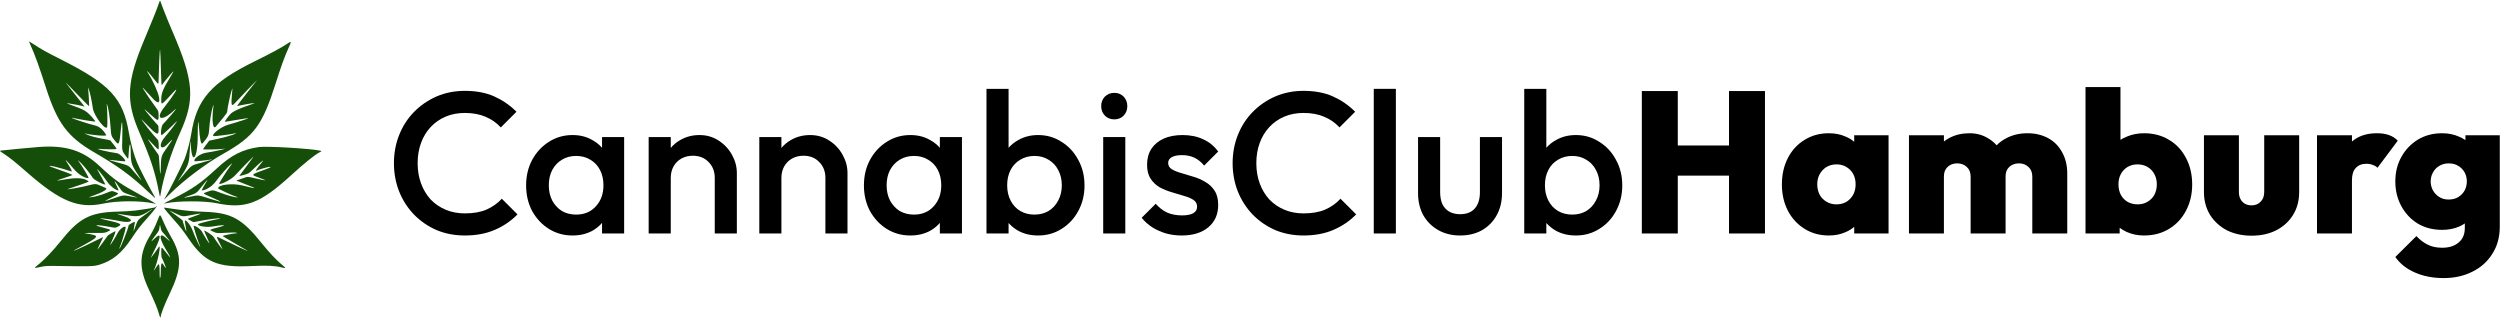
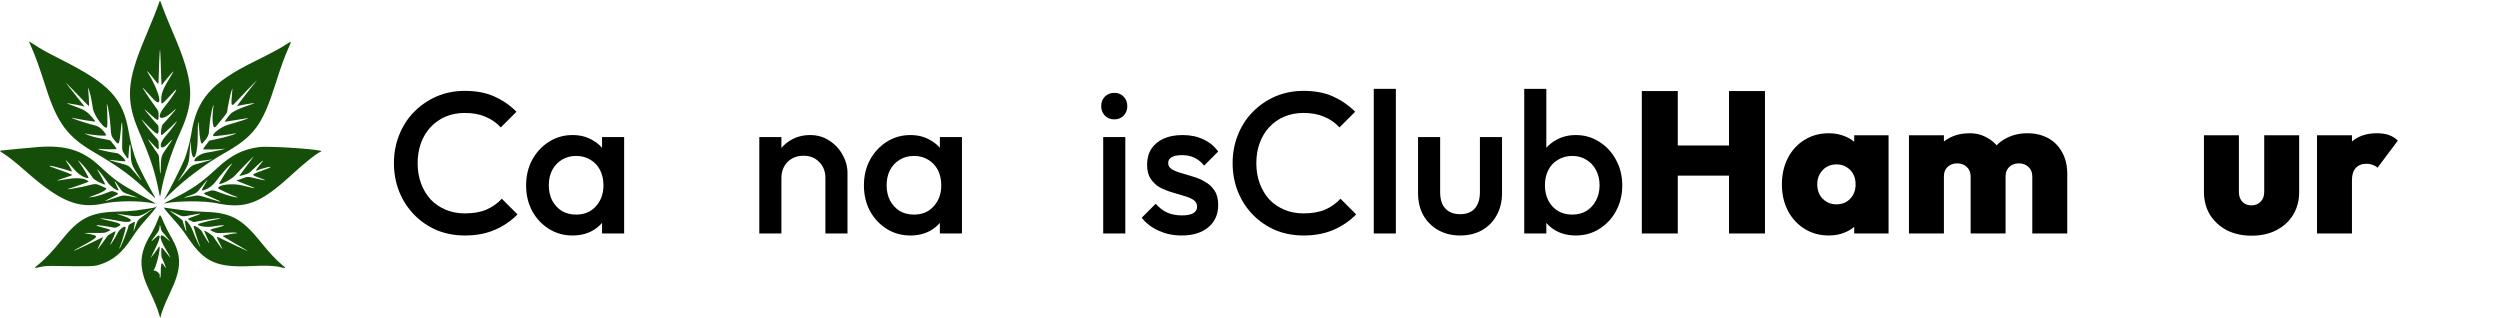
<svg xmlns="http://www.w3.org/2000/svg" width="2489" height="317" viewBox="0 0 2489 317" fill="none">
  <path d="M1634.6 90.651V232.451H1670.4V174.851H1721.4V232.451H1757.2V90.651H1721.4V144.851H1670.4V90.651H1634.6Z" fill="black" />
  <path fill-rule="evenodd" clip-rule="evenodd" d="M1796.65 227.851C1803.72 232.251 1811.78 234.451 1820.85 234.451C1826.98 234.451 1832.58 233.318 1837.65 231.051C1840.81 229.636 1843.61 227.909 1846.05 225.869V232.451H1880.25V134.651H1846.05V141.14C1843.61 139.08 1840.81 137.384 1837.65 136.051C1832.58 133.785 1826.98 132.651 1820.85 132.651C1811.78 132.651 1803.72 134.851 1796.65 139.251C1789.58 143.518 1784.05 149.518 1780.05 157.251C1776.05 164.985 1774.05 173.785 1774.05 183.651C1774.05 193.385 1776.05 202.118 1780.05 209.851C1784.05 217.451 1789.58 223.451 1796.65 227.851ZM1842.05 197.851C1838.58 201.585 1833.98 203.451 1828.25 203.451C1824.65 203.451 1821.38 202.585 1818.45 200.851C1815.52 199.118 1813.25 196.785 1811.65 193.851C1810.05 190.785 1809.25 187.318 1809.25 183.451C1809.25 179.718 1810.05 176.385 1811.65 173.451C1813.38 170.385 1815.65 167.985 1818.45 166.251C1821.38 164.518 1824.72 163.651 1828.45 163.651C1832.18 163.651 1835.45 164.518 1838.25 166.251C1841.18 167.985 1843.45 170.318 1845.05 173.251C1846.65 176.185 1847.45 179.585 1847.45 183.451C1847.45 189.318 1845.65 194.118 1842.05 197.851Z" fill="black" />
  <path d="M1900.56 134.651V232.451H1935.36V175.851C1935.36 173.051 1935.89 170.718 1936.96 168.851C1938.16 166.851 1939.76 165.318 1941.76 164.251C1943.76 163.185 1946.09 162.651 1948.76 162.651C1952.49 162.651 1955.63 163.851 1958.16 166.251C1960.69 168.518 1961.96 171.718 1961.96 175.851V232.451H1996.76V175.851C1996.76 173.051 1997.29 170.718 1998.36 168.851C1999.56 166.851 2001.16 165.318 2003.16 164.251C2005.29 163.185 2007.63 162.651 2010.16 162.651C2013.89 162.651 2017.03 163.851 2019.56 166.251C2022.09 168.518 2023.36 171.718 2023.36 175.851V232.451H2058.16V173.051C2058.16 164.651 2056.43 157.451 2052.96 151.451C2049.63 145.318 2044.96 140.651 2038.96 137.451C2032.96 134.251 2026.16 132.651 2018.56 132.651C2010.56 132.651 2003.36 134.385 1996.96 137.851C1993.52 139.679 1990.49 141.947 1987.85 144.656C1985.33 141.763 1982.36 139.361 1978.96 137.451C1973.63 134.251 1967.63 132.651 1960.96 132.651C1953.49 132.651 1946.83 134.185 1940.96 137.251C1938.95 138.301 1937.08 139.498 1935.36 140.844V134.651H1900.56Z" fill="black" />
-   <path fill-rule="evenodd" clip-rule="evenodd" d="M2117.14 230.851C2122.47 233.251 2128.27 234.451 2134.54 234.451C2144.01 234.451 2152.34 232.251 2159.54 227.851C2166.74 223.451 2172.34 217.451 2176.34 209.851C2180.47 202.118 2182.54 193.385 2182.54 183.651C2182.54 173.785 2180.47 164.985 2176.34 157.251C2172.34 149.518 2166.74 143.518 2159.54 139.251C2152.34 134.851 2144.01 132.651 2134.54 132.651C2128.41 132.651 2122.67 133.785 2117.34 136.051C2115.12 136.938 2113.06 137.986 2111.14 139.195V86.651H2076.34V232.451H2110.34V226.781C2112.41 228.323 2114.67 229.68 2117.14 230.851ZM2138.14 200.851C2135.34 202.585 2132.07 203.451 2128.34 203.451C2124.61 203.451 2121.27 202.651 2118.34 201.051C2115.41 199.318 2113.14 196.985 2111.54 194.051C2109.94 190.985 2109.14 187.451 2109.14 183.451C2109.14 179.585 2109.94 176.185 2111.54 173.251C2113.14 170.318 2115.34 167.985 2118.14 166.251C2121.07 164.518 2124.41 163.651 2128.14 163.651C2131.87 163.651 2135.21 164.518 2138.14 166.251C2141.07 167.985 2143.34 170.385 2144.94 173.451C2146.54 176.385 2147.34 179.718 2147.34 183.451C2147.34 187.318 2146.54 190.785 2144.94 193.851C2143.34 196.785 2141.07 199.118 2138.14 200.851Z" fill="black" />
  <path d="M2217.05 229.251C2224.25 232.851 2232.45 234.651 2241.65 234.651C2250.98 234.651 2259.18 232.851 2266.25 229.251C2273.45 225.518 2279.05 220.385 2283.05 213.851C2287.05 207.318 2289.05 199.785 2289.05 191.251V134.651H2254.25V191.251C2254.25 195.251 2253.05 198.451 2250.65 200.851C2248.38 203.251 2245.38 204.451 2241.65 204.451C2239.11 204.451 2236.91 203.918 2235.05 202.851C2233.18 201.785 2231.71 200.251 2230.65 198.251C2229.58 196.251 2229.05 193.918 2229.05 191.251V134.651H2194.25V191.251C2194.25 199.651 2196.25 207.185 2200.25 213.851C2204.38 220.385 2209.98 225.518 2217.05 229.251Z" fill="black" />
  <path d="M2306.81 134.651V232.451H2341.61V179.251C2341.61 173.918 2342.88 169.918 2345.41 167.251C2347.94 164.451 2351.48 163.051 2356.01 163.051C2358.41 163.051 2360.54 163.451 2362.41 164.251C2364.41 164.918 2365.94 165.851 2367.01 167.051L2387.21 140.051C2384.81 137.518 2381.88 135.651 2378.41 134.451C2375.08 133.251 2371.08 132.651 2366.41 132.651C2356.25 132.651 2347.98 135.394 2341.61 140.878V134.651H2306.81Z" fill="black" />
-   <path fill-rule="evenodd" clip-rule="evenodd" d="M2404.18 271.251C2412.58 274.985 2422.18 276.851 2432.98 276.851C2443.65 276.851 2453.18 274.718 2461.58 270.451C2469.98 266.318 2476.58 260.385 2481.38 252.651C2486.31 245.051 2488.78 236.051 2488.78 225.651V134.651H2454.58V139.49C2452.65 138.155 2450.51 137.009 2448.18 136.051C2443.11 133.785 2437.51 132.651 2431.38 132.651C2422.31 132.651 2414.25 134.785 2407.18 139.051C2400.25 143.318 2394.78 149.051 2390.78 156.251C2386.78 163.451 2384.78 171.585 2384.78 180.651C2384.78 189.718 2386.78 197.918 2390.78 205.251C2394.78 212.585 2400.25 218.385 2407.18 222.651C2414.25 226.785 2422.31 228.851 2431.38 228.851C2437.51 228.851 2443.11 227.785 2448.18 225.651C2450.27 224.715 2452.2 223.643 2453.98 222.434V226.851C2453.98 233.251 2451.91 238.118 2447.78 241.451C2443.78 244.918 2438.31 246.651 2431.38 246.651C2425.65 246.651 2420.78 245.585 2416.78 243.451C2412.78 241.451 2409.11 238.651 2405.78 235.051L2384.78 255.851C2389.45 262.518 2395.91 267.651 2404.18 271.251ZM2447.38 196.251C2444.71 197.851 2441.51 198.651 2437.78 198.651C2434.18 198.651 2431.05 197.785 2428.38 196.051C2425.71 194.318 2423.65 192.118 2422.18 189.451C2420.71 186.651 2419.98 183.718 2419.98 180.651C2419.98 177.451 2420.71 174.518 2422.18 171.851C2423.65 169.051 2425.71 166.851 2428.38 165.251C2431.18 163.518 2434.38 162.651 2437.98 162.651C2441.71 162.651 2444.91 163.518 2447.58 165.251C2450.25 166.851 2452.31 168.985 2453.78 171.651C2455.25 174.318 2455.98 177.318 2455.98 180.651C2455.98 183.851 2455.25 186.851 2453.78 189.651C2452.31 192.318 2450.18 194.518 2447.38 196.251Z" fill="black" />
  <path d="M462.799 234.451C452.666 234.451 443.266 232.651 434.599 229.051C426.066 225.318 418.599 220.185 412.199 213.651C405.799 206.985 400.866 199.318 397.399 190.651C393.933 181.851 392.199 172.451 392.199 162.451C392.199 152.451 393.933 143.118 397.399 134.451C400.866 125.651 405.799 117.985 412.199 111.451C418.599 104.918 426.066 99.785 434.599 96.051C443.266 92.318 452.666 90.451 462.799 90.451C474.133 90.451 483.933 92.318 492.199 96.051C500.466 99.785 507.799 104.851 514.199 111.251L498.599 126.851C494.466 122.318 489.399 118.785 483.399 116.251C477.533 113.718 470.666 112.451 462.799 112.451C455.866 112.451 449.533 113.651 443.799 116.051C438.066 118.451 433.066 121.918 428.799 126.451C424.666 130.851 421.466 136.118 419.199 142.251C416.933 148.385 415.799 155.118 415.799 162.451C415.799 169.785 416.933 176.518 419.199 182.651C421.466 188.785 424.666 194.118 428.799 198.651C433.066 203.051 438.066 206.451 443.799 208.851C449.533 211.251 455.866 212.451 462.799 212.451C471.333 212.451 478.533 211.185 484.399 208.651C490.399 205.985 495.466 202.385 499.599 197.851L515.199 213.451C508.799 219.985 501.266 225.118 492.599 228.851C483.933 232.585 473.999 234.451 462.799 234.451Z" fill="black" />
  <path fill-rule="evenodd" clip-rule="evenodd" d="M569.993 234.451C561.326 234.451 553.46 232.251 546.393 227.851C539.46 223.451 533.926 217.518 529.793 210.051C525.793 202.451 523.793 193.985 523.793 184.651C523.793 175.185 525.793 166.718 529.793 159.251C533.926 151.651 539.46 145.651 546.393 141.251C553.46 136.718 561.326 134.451 569.993 134.451C577.326 134.451 583.793 136.051 589.393 139.251C593.277 141.329 596.61 143.957 599.393 147.136V136.451H621.393V232.451H599.393V221.914C596.692 225.066 593.426 227.712 589.593 229.851C583.86 232.918 577.326 234.451 569.993 234.451ZM573.593 213.651C581.726 213.651 588.26 210.918 593.193 205.451C598.26 199.985 600.793 192.985 600.793 184.451C600.793 178.718 599.66 173.651 597.393 169.251C595.126 164.851 591.926 161.451 587.793 159.051C583.793 156.518 579.06 155.251 573.593 155.251C568.26 155.251 563.526 156.518 559.393 159.051C555.393 161.451 552.193 164.851 549.793 169.251C547.526 173.651 546.393 178.718 546.393 184.451C546.393 190.185 547.526 195.251 549.793 199.651C552.193 204.051 555.393 207.518 559.393 210.051C563.526 212.451 568.26 213.651 573.593 213.651Z" fill="black" />
-   <path d="M711.609 232.451V177.051C711.609 170.651 709.542 165.385 705.409 161.251C701.409 157.118 696.209 155.051 689.809 155.051C685.542 155.051 681.742 155.985 678.409 157.851C675.075 159.718 672.475 162.318 670.609 165.651C668.742 168.985 667.809 172.785 667.809 177.051V232.451H645.809V136.451H667.809V147.298C670.435 144.147 673.568 141.532 677.209 139.451C682.942 136.118 689.342 134.451 696.409 134.451C703.609 134.451 710.009 136.318 715.609 140.051C721.209 143.651 725.609 148.385 728.809 154.251C732.009 159.985 733.609 165.985 733.609 172.251V232.451H711.609Z" fill="black" />
  <path d="M821.765 232.451V177.051C821.765 170.651 819.698 165.385 815.565 161.251C811.565 157.118 806.365 155.051 799.965 155.051C795.698 155.051 791.898 155.985 788.565 157.851C785.232 159.718 782.632 162.318 780.765 165.651C778.898 168.985 777.965 172.785 777.965 177.051V232.451H755.965V136.451H777.965V147.298C780.591 144.147 783.724 141.532 787.365 139.451C793.098 136.118 799.498 134.451 806.565 134.451C813.765 134.451 820.165 136.318 825.765 140.051C831.365 143.651 835.765 148.385 838.965 154.251C842.165 159.985 843.765 165.985 843.765 172.251V232.451H821.765Z" fill="black" />
  <path fill-rule="evenodd" clip-rule="evenodd" d="M906.321 234.451C897.654 234.451 889.788 232.251 882.721 227.851C875.788 223.451 870.254 217.518 866.121 210.051C862.121 202.451 860.121 193.985 860.121 184.651C860.121 175.185 862.121 166.718 866.121 159.251C870.254 151.651 875.788 145.651 882.721 141.251C889.788 136.718 897.654 134.451 906.321 134.451C913.654 134.451 920.121 136.051 925.721 139.251C929.605 141.329 932.938 143.957 935.721 147.136V136.451H957.721V232.451H935.721V221.914C933.02 225.067 929.754 227.712 925.921 229.851C920.188 232.918 913.654 234.451 906.321 234.451ZM909.921 213.651C918.054 213.651 924.588 210.918 929.521 205.451C934.588 199.985 937.121 192.985 937.121 184.451C937.121 178.718 935.988 173.651 933.721 169.251C931.454 164.851 928.254 161.451 924.121 159.051C920.121 156.518 915.388 155.251 909.921 155.251C904.588 155.251 899.854 156.518 895.721 159.051C891.721 161.451 888.521 164.851 886.121 169.251C883.854 173.651 882.721 178.718 882.721 184.451C882.721 190.185 883.854 195.251 886.121 199.651C888.521 204.051 891.721 207.518 895.721 210.051C899.854 212.451 904.588 213.651 909.921 213.651Z" fill="black" />
-   <path fill-rule="evenodd" clip-rule="evenodd" d="M1033.54 234.451C1026.2 234.451 1019.67 232.918 1013.94 229.851C1010.15 227.735 1006.88 225.123 1004.14 222.016V232.451H982.137V88.451H1004.14V147.136C1006.92 143.957 1010.25 141.329 1014.14 139.251C1019.87 136.051 1026.34 134.451 1033.54 134.451C1042.2 134.451 1050 136.718 1056.94 141.251C1064 145.651 1069.54 151.651 1073.54 159.251C1077.67 166.718 1079.74 175.185 1079.74 184.651C1079.74 193.985 1077.67 202.451 1073.54 210.051C1069.54 217.518 1064 223.451 1056.94 227.851C1050 232.251 1042.2 234.451 1033.54 234.451ZM1029.94 213.651C1035.27 213.651 1039.94 212.451 1043.94 210.051C1048.07 207.518 1051.27 204.051 1053.54 199.651C1055.94 195.251 1057.14 190.185 1057.14 184.451C1057.14 178.718 1055.94 173.651 1053.54 169.251C1051.27 164.851 1048.07 161.451 1043.94 159.051C1039.94 156.518 1035.27 155.251 1029.94 155.251C1024.6 155.251 1019.87 156.518 1015.74 159.051C1011.6 161.451 1008.4 164.851 1006.14 169.251C1003.87 173.651 1002.74 178.718 1002.74 184.451C1002.74 190.185 1003.87 195.251 1006.14 199.651C1008.4 204.051 1011.6 207.518 1015.74 210.051C1019.87 212.451 1024.6 213.651 1029.94 213.651Z" fill="black" />
  <path d="M1109.35 118.851C1105.62 118.851 1102.49 117.585 1099.95 115.051C1097.55 112.518 1096.35 109.385 1096.35 105.651C1096.35 101.918 1097.55 98.785 1099.95 96.251C1102.49 93.718 1105.62 92.451 1109.35 92.451C1113.22 92.451 1116.35 93.718 1118.75 96.251C1121.15 98.785 1122.35 101.918 1122.35 105.651C1122.35 109.385 1121.15 112.518 1118.75 115.051C1116.35 117.585 1113.22 118.851 1109.35 118.851Z" fill="black" />
  <path d="M1176.43 234.451C1171.09 234.451 1165.96 233.785 1161.03 232.451C1156.09 230.985 1151.56 228.985 1147.43 226.451C1143.29 223.785 1139.69 220.585 1136.63 216.851L1150.63 202.851C1153.96 206.718 1157.76 209.651 1162.03 211.651C1166.43 213.518 1171.36 214.451 1176.83 214.451C1181.76 214.451 1185.49 213.718 1188.03 212.251C1190.56 210.785 1191.83 208.651 1191.83 205.851C1191.83 202.918 1190.63 200.651 1188.23 199.051C1185.83 197.451 1182.69 196.118 1178.83 195.051C1175.09 193.851 1171.09 192.651 1166.83 191.451C1162.69 190.251 1158.69 188.651 1154.83 186.651C1151.09 184.518 1148.03 181.651 1145.63 178.051C1143.23 174.451 1142.03 169.785 1142.03 164.051C1142.03 157.918 1143.43 152.651 1146.23 148.251C1149.16 143.851 1153.23 140.451 1158.43 138.051C1163.76 135.651 1170.09 134.451 1177.43 134.451C1185.16 134.451 1191.96 135.851 1197.83 138.651C1203.83 141.318 1208.83 145.385 1212.83 150.851L1198.83 164.851C1196.03 161.385 1192.83 158.785 1189.23 157.051C1185.63 155.318 1181.49 154.451 1176.83 154.451C1172.43 154.451 1169.03 155.118 1166.63 156.451C1164.23 157.785 1163.03 159.718 1163.03 162.251C1163.03 164.918 1164.23 166.985 1166.63 168.451C1169.03 169.918 1172.09 171.185 1175.83 172.251C1179.69 173.318 1183.69 174.518 1187.83 175.851C1192.09 177.051 1196.09 178.785 1199.83 181.051C1203.69 183.185 1206.83 186.118 1209.23 189.851C1211.63 193.451 1212.83 198.185 1212.83 204.051C1212.83 213.385 1209.56 220.785 1203.03 226.251C1196.49 231.718 1187.63 234.451 1176.43 234.451Z" fill="black" />
  <path d="M1098.35 232.451V136.451H1120.35V232.451H1098.35Z" fill="black" />
  <path d="M1297.8 234.451C1287.67 234.451 1278.27 232.651 1269.6 229.051C1261.07 225.318 1253.6 220.185 1247.2 213.651C1240.8 206.985 1235.87 199.318 1232.4 190.651C1228.93 181.851 1227.2 172.451 1227.2 162.451C1227.2 152.451 1228.93 143.118 1232.4 134.451C1235.87 125.651 1240.8 117.985 1247.2 111.451C1253.6 104.918 1261.07 99.785 1269.6 96.051C1278.27 92.318 1287.67 90.451 1297.8 90.451C1309.13 90.451 1318.93 92.318 1327.2 96.051C1335.47 99.785 1342.8 104.851 1349.2 111.251L1333.6 126.851C1329.47 122.318 1324.4 118.785 1318.4 116.251C1312.53 113.718 1305.67 112.451 1297.8 112.451C1290.87 112.451 1284.53 113.651 1278.8 116.051C1273.07 118.451 1268.07 121.918 1263.8 126.451C1259.67 130.851 1256.47 136.118 1254.2 142.251C1251.93 148.385 1250.8 155.118 1250.8 162.451C1250.8 169.785 1251.93 176.518 1254.2 182.651C1256.47 188.785 1259.67 194.118 1263.8 198.651C1268.07 203.051 1273.07 206.451 1278.8 208.851C1284.53 211.251 1290.87 212.451 1297.8 212.451C1306.33 212.451 1313.53 211.185 1319.4 208.651C1325.4 205.985 1330.47 202.385 1334.6 197.851L1350.2 213.451C1343.8 219.985 1336.27 225.118 1327.6 228.851C1318.93 232.585 1309 234.451 1297.8 234.451Z" fill="black" />
  <path d="M1367.72 232.451V88.451H1389.72V232.451H1367.72Z" fill="black" />
  <path d="M1453.61 234.451C1445.47 234.451 1438.21 232.651 1431.81 229.051C1425.54 225.451 1420.61 220.518 1417.01 214.251C1413.54 207.851 1411.81 200.518 1411.81 192.251V136.451H1433.81V191.251C1433.81 195.918 1434.54 199.918 1436.01 203.251C1437.61 206.451 1439.87 208.918 1442.81 210.651C1445.87 212.385 1449.47 213.251 1453.61 213.251C1460.01 213.251 1464.87 211.385 1468.21 207.651C1471.67 203.785 1473.41 198.318 1473.41 191.251V136.451H1495.41V192.251C1495.41 200.651 1493.61 208.051 1490.01 214.451C1486.54 220.718 1481.67 225.651 1475.41 229.251C1469.14 232.718 1461.87 234.451 1453.61 234.451Z" fill="black" />
  <path fill-rule="evenodd" clip-rule="evenodd" d="M1568.93 234.451C1561.59 234.451 1555.06 232.918 1549.33 229.851C1545.54 227.735 1542.27 225.123 1539.53 222.016V232.451H1517.53V88.451H1539.53V147.136C1542.31 143.957 1545.64 141.329 1549.53 139.251C1555.26 136.051 1561.73 134.451 1568.93 134.451C1577.59 134.451 1585.39 136.718 1592.33 141.251C1599.39 145.651 1604.93 151.651 1608.93 159.251C1613.06 166.718 1615.13 175.185 1615.13 184.651C1615.13 193.985 1613.06 202.451 1608.93 210.051C1604.93 217.518 1599.39 223.451 1592.33 227.851C1585.39 232.251 1577.59 234.451 1568.93 234.451ZM1565.33 213.651C1570.66 213.651 1575.33 212.451 1579.33 210.051C1583.46 207.518 1586.66 204.051 1588.93 199.651C1591.33 195.251 1592.53 190.185 1592.53 184.451C1592.53 178.718 1591.33 173.651 1588.93 169.251C1586.66 164.851 1583.46 161.451 1579.33 159.051C1575.33 156.518 1570.66 155.251 1565.33 155.251C1559.99 155.251 1555.26 156.518 1551.13 159.051C1546.99 161.451 1543.79 164.851 1541.53 169.251C1539.26 173.651 1538.13 178.718 1538.13 184.451C1538.13 190.185 1539.26 195.251 1541.53 199.651C1543.79 204.051 1546.99 207.518 1551.13 210.051C1555.26 212.451 1559.99 213.651 1565.33 213.651Z" fill="black" />
-   <path fill-rule="evenodd" clip-rule="evenodd" d="M157.932 3.919C156.51 8.35 151.112 21.833 144.291 37.993C126.028 81.266 124.923 99.965 138.744 131.845C149.961 157.719 154.257 170.742 158.111 190.567C159.322 196.795 159.322 196.795 159.956 193.059C163 175.133 170.502 151.523 179.386 131.911C194.315 98.956 192.999 80.878 172.144 32.388C168.482 23.874 164.246 13.545 162.73 9.435C161.213 5.325 159.796 1.522 159.581 0.984C159.29 0.257 158.866 1.012 157.932 3.919ZM30.103 44.265C34.883 54.871 38.705 65.397 46.045 88.169C57.142 122.596 67.492 136.397 93.562 151.528C118.031 165.731 130.362 174.762 147.974 191.378C154.493 197.529 155.245 198.1 154.053 195.994C147.595 184.579 138.6 167.056 136.238 161.289C133.121 153.68 129.981 142.113 128.27 131.94C122.566 98.03 109.558 83.919 61.678 59.704C45.87 51.709 40.983 48.988 33.071 43.772C30.921 42.355 29.062 41.196 28.941 41.196C28.82 41.196 29.342 42.576 30.103 44.265ZM285.858 43.606C279.969 47.557 270.006 52.941 253.916 60.869C210.124 82.448 195.803 98.781 190.428 133.274C189.361 140.125 185.894 153.171 183.763 158.362C180.638 165.968 167.848 191.377 164.489 196.65C163.792 197.745 163.221 198.72 163.221 198.818C163.221 198.916 166.044 196.204 169.493 192.791C183.099 179.331 205.046 162.809 221.938 153.312C253.174 135.748 261.174 124.969 274.758 82.144C280.035 65.509 283.372 56.322 287.28 47.676C290.377 40.822 290.307 40.621 285.858 43.606ZM160.313 72.92C160.598 82.888 160.811 85.449 161.283 84.581C162.077 83.117 170.195 73.33 172.031 71.621C173.129 70.6 172.844 71.291 170.819 74.562C162.413 88.143 160.552 92.524 160.561 98.703C160.57 105.115 159.934 105.489 173.023 91.372C179.329 84.569 172.69 95.392 163.704 106.562C153.829 118.838 161.013 121.59 173.026 110.131C174.455 108.768 175.378 108.133 175.077 108.72C174.419 110.003 164.578 121.419 162.221 123.632C160.57 125.184 159.52 134.609 160.999 134.609C161.476 134.609 171.041 125.789 174.893 121.798C179.373 117.155 170.996 128.574 164.32 136.21C157.258 144.287 159.52 151.002 166.778 143.51C173.162 136.92 173.064 137.386 165.952 147.42C160.319 155.367 160.332 155.315 160.026 169.305C159.878 176.074 159.182 172.651 158.724 162.895C158.414 156.307 158.151 154.408 157.432 153.558C156.465 152.414 156.47 152.421 150.163 143.149C145.988 137.011 145.988 137.011 151.712 143.016C158.566 150.205 158.192 150.122 157.976 144.416C157.806 139.952 157.742 139.749 155.902 137.876C153.069 134.991 144.81 124.807 142.273 121.07C140.074 117.831 140.104 117.852 144.936 122.905C155.651 134.109 157.883 135.317 157.883 129.907C157.883 126.143 157.699 124.978 157.013 124.409C155.874 123.464 147.421 113.669 145.084 110.588C143.047 107.901 143.348 108.111 149.61 113.749C157.488 120.842 157.883 120.923 157.883 115.433C157.883 110.62 157.883 110.62 154.78 106.467C151.316 101.832 144.893 92.379 142.709 88.703C141.046 85.902 141.58 86.432 152.012 97.916C163.088 110.111 159.512 91.963 146.862 71.778C144.928 68.694 148.74 72.757 153.388 78.736C157.883 84.519 157.883 84.519 157.876 80.072C157.872 77.626 158.172 68.899 158.543 60.679C159.309 43.714 159.521 45.181 160.313 72.92ZM245.66 92.753C239.917 99.971 235.653 105.757 236.184 105.61C239.652 104.653 251.721 102.556 253.432 102.612C253.872 102.626 250.99 103.723 247.026 105.05C237.449 108.254 231.741 111.014 229.367 113.587C226.63 116.555 223.348 121.264 224.018 121.264C224.331 121.264 229.552 120.415 235.619 119.378C241.686 118.34 246.875 117.566 247.149 117.657C247.821 117.881 237.062 121.394 227.232 124.161C220.181 126.145 210.321 133.704 212.491 135.461C213.074 135.934 230.421 133.755 234.482 132.7C235.406 132.46 235.43 132.498 234.662 132.982C232.777 134.171 223.471 136.867 216.135 138.349C211.915 139.202 208.404 139.971 208.334 140.057C205.94 142.999 202.188 148.194 202.188 148.567C202.188 149.067 217.3 148.818 221.671 148.246C229.568 147.212 214.547 150.674 204.85 152.121C199.24 152.959 191.851 158.612 193.808 160.569C194.06 160.821 206.617 159.502 210.195 158.849C213.547 158.236 208.427 159.892 200.136 162.101C190.235 164.739 191.111 164.16 183.617 173.041C177.423 180.383 176.463 181.437 177.785 179.447C187.502 164.816 188.175 163.139 188.8 151.992C189.336 142.424 189.843 138.193 189.951 142.393C190.534 165.193 196.85 158.98 196.85 135.606C196.85 121.726 197.453 117.012 198.055 126.186C198.912 139.241 200.118 144.544 201.784 142.582C207.319 136.069 207.906 134.795 208.291 128.47C208.729 121.251 210.461 110.431 211.823 106.393C212.564 104.198 212.769 103.888 212.58 105.25C210.585 119.657 211.814 129.872 215.06 125.864C216.935 123.55 220.202 119.586 222.32 117.056C224.873 114.007 226.177 111.991 226.19 111.077C226.222 108.708 229.276 93.934 230.429 90.571C231.527 87.368 231.527 87.368 231.272 90.037C229.799 105.484 230.106 106.73 234.264 102.227C238.915 97.191 255.773 79.643 255.968 79.634C256.042 79.631 251.404 85.534 245.66 92.753ZM80.902 97.996C85.08 102.373 88.578 105.856 88.675 105.735C88.921 105.432 88.146 91.044 87.744 88.436C87.44 86.463 87.498 86.524 88.502 89.237C89.734 92.565 91.256 99.743 92.433 107.769C93.606 115.769 106.107 131.642 106.754 125.953C107.115 122.783 106.879 110.482 106.358 105.25C106.163 103.29 106.217 103.082 106.655 104.118C107.865 106.989 109.383 116.777 110.016 125.801C110.69 135.409 110.69 135.409 114.4 140.054C118.54 145.238 118.801 144.673 120.601 126.602C121.584 116.735 122.148 122.972 121.718 138.937C121.421 149.938 121.421 149.938 124.305 154.004C127.64 158.703 127.739 158.762 127.874 156.094C128.53 143.154 129.898 139.31 130.106 149.822C130.377 163.547 130.335 163.427 139.895 177.846C141.914 180.891 141.244 180.194 134.117 171.831C127.563 164.139 129.447 165.192 115.18 161.255C108.296 159.357 107.255 158.861 111.177 159.353C117.391 160.132 124.439 160.757 124.648 160.549C125.747 159.451 119.096 152.849 116.572 152.534C107.621 151.414 92.273 147.586 99.433 148.259C104.067 148.695 115.631 148.749 116.043 148.336C116.314 148.065 112.971 143.45 109.876 139.824C109.694 139.61 106.669 138.944 103.154 138.345C95.529 137.043 89.78 135.49 86.111 133.741C84.631 133.035 83.9 132.599 84.487 132.774C90.564 134.578 106.57 135.864 105.78 134.485C102.679 129.075 98.796 125.795 94.326 124.809C89.574 123.762 74.924 119.109 72.21 117.785C71.329 117.356 71.089 117.111 71.676 117.241C79.353 118.944 94.357 121.365 94.807 120.974C95.286 120.558 89.226 113.673 86.762 111.833C83.307 109.254 81.595 108.457 72.477 105.175C66.571 103.049 65.752 102.636 67.94 102.886C71.545 103.297 81.468 105.245 83.079 105.858C84.105 106.247 84.268 106.207 83.851 105.668C83.56 105.291 79.528 100.179 74.892 94.308C70.255 88.436 66.091 83.151 65.639 82.564C64.489 81.072 71.88 88.545 80.902 97.996ZM38.315 146.36C31.363 146.886 3.735 149.505 1.066 149.89C-0.676 150.142 -0.661 150.16 4.002 153.23C10.139 157.271 14.509 160.787 27.639 172.241C60.218 200.662 78.165 207.94 102.766 202.705C116.681 199.744 139.783 199.626 152.483 202.45C153.769 202.736 154.918 202.874 155.035 202.758C155.151 202.641 149.415 199.356 142.286 195.456C118.771 182.595 114.448 179.571 99.005 165.182C82.306 149.622 65.223 144.324 38.315 146.36ZM257.969 146.396C241.599 148.648 230.259 154.39 215.799 167.752C199.75 182.581 191.536 188.226 171.129 198.446C162.687 202.674 162.095 203.069 165.223 202.379C176.478 199.898 203.798 199.83 215.324 202.255C244.102 208.308 258.733 202.873 289.729 174.612C303.647 161.923 313.251 154.199 318.639 151.363C320.422 150.424 320.422 150.424 318.821 150.03C310.469 147.976 265.848 145.312 257.969 146.396ZM251.964 156.627C251.673 156.995 248.604 161.138 245.145 165.835C241.686 170.533 238.634 174.662 238.364 175.012C237.903 175.61 245.753 173.46 247.594 172.485C248.053 172.242 249.984 170.526 251.886 168.672C258.503 162.223 263.63 157.957 261.39 160.764C254.529 169.366 253.639 170.844 256.087 169.579C257.896 168.644 267.046 166.105 268.618 166.104C270.221 166.102 269.013 166.903 265.442 168.211C249.178 174.167 249.48 173.839 257.568 176.77C261.018 178.02 263.961 179.164 264.107 179.313C264.616 179.829 259.01 178.804 252.851 177.255C246.665 175.7 246.665 175.7 241.641 177.571C238.878 178.6 236.277 179.443 235.861 179.444C234.289 179.45 236.123 180.295 245.307 183.799C256.74 188.162 256.045 188.33 241.569 184.705C231.456 182.173 217.152 183.8 217.136 187.485C217.133 188.067 231.857 194.91 234.468 195.54C235.929 195.893 236.827 196.281 236.463 196.402C235.031 196.879 227.032 194.777 219.596 191.969C211.772 189.014 211.772 189.014 206.977 190.749C201.36 192.782 200.881 192.181 212.063 197.12C222.156 201.577 221.98 201.892 211.262 198.55C196.208 193.857 198.132 194.123 190.283 195.639C181.968 197.245 181.366 197.148 187.342 195.166C195.703 192.392 195.72 192.381 200.898 185.656C205.107 180.189 208.226 176.989 205.519 180.915C203.965 183.169 200.496 189.589 200.833 189.589C204.879 189.589 211.333 185.458 214.869 180.607C219.283 174.549 227.541 165.145 229.957 163.425C231.563 162.281 231.528 162.378 229.264 165.363C225.71 170.049 217.645 182.894 218.148 183.069C220.387 183.852 230.411 178.566 233.948 174.736C242.466 165.513 254.577 153.34 251.964 156.627ZM73.267 167.97C78.019 173.635 83.952 177.364 88.136 177.317C88.947 177.307 81.895 165.387 78.186 160.497C76.95 158.867 77.418 159.182 80.169 161.832C83.505 165.045 88.794 171.645 92.533 177.256C93.889 179.293 104.003 184.504 104.803 183.579C104.941 183.42 99.251 172.834 97.542 170.068C94.175 164.62 101.809 173.683 107.008 181.306C109.832 185.445 115.405 189.589 118.15 189.589C118.285 189.589 117.431 187.673 116.254 185.33C112.804 178.47 113.636 178.809 118.565 186.272C121.989 191.457 121.989 191.457 129.555 194.054C133.716 195.482 137.048 196.711 136.96 196.785C136.871 196.86 133.916 196.339 130.393 195.628C122.793 194.095 122.909 194.082 113.045 197.532C102.804 201.113 102.352 200.962 110.807 196.786C118.831 192.823 118.901 192.728 114.893 191.229C111.166 189.834 111.836 189.764 105.716 192.19C99.906 194.492 94.701 195.905 90.491 196.323C87.736 196.596 87.765 196.574 92.34 194.979C102.209 191.536 107.742 188.204 105.305 187.172C104.131 186.675 101.635 185.574 99.76 184.726C95.512 182.804 94.819 182.809 87.075 184.806C80.82 186.418 67.748 188.774 67.337 188.363C67.219 188.245 68.987 187.602 71.267 186.935C75.714 185.635 88.603 180.976 88.366 180.755C84.74 177.368 77.226 176.559 66.381 178.387C61.13 179.272 56.744 179.906 56.634 179.795C56.523 179.684 60.032 178.429 64.43 177.005C68.829 175.581 72.323 174.31 72.194 174.182C71.736 173.724 61.416 169.803 54.862 167.597C47.761 165.208 47.452 164.353 54.23 165.848C57.922 166.662 68.571 169.719 71.056 170.678C72.314 171.164 70.604 167.638 66.885 162.081C63.523 157.057 66.125 159.458 73.267 167.97ZM154.625 206.37C154.266 206.728 142.389 208.675 134.93 209.597C131.261 210.051 123.334 210.537 117.315 210.678C89.738 211.324 78.819 216.986 60.294 240.244C53.296 249.03 44.694 258.123 39.123 262.626C33.278 267.349 33.262 267.304 40.207 265.788C45.066 264.728 46.684 264.646 59.132 264.837C90.078 265.31 93.583 265.201 98.791 263.609C112.154 259.526 121.117 252.185 131.149 237.111C137.276 227.905 139.142 225.51 147.125 216.61C153.361 209.658 158.901 202.094 154.625 206.37ZM163.221 206.916C163.221 207.33 167.981 213.091 172.28 217.88C179.365 225.773 182.026 229.161 187.701 237.517C203.852 261.297 216.089 266.582 251.03 264.868C265.721 264.146 273.622 264.517 280.305 266.239C284.856 267.413 284.935 267.02 280.824 263.658C275.268 259.112 267.772 251.133 260.384 241.9C241.206 217.933 230.408 211.905 204.9 210.922C191.263 210.397 186.245 209.938 172.646 207.97C162.555 206.511 163.221 206.585 163.221 206.916ZM151.478 208.491C151.478 208.612 148.252 211.028 144.309 213.86C137.139 219.009 137.139 219.009 135.104 224.809C133.986 227.999 133.014 230.554 132.946 230.486C132.816 230.356 133.663 224.566 134.19 221.984C134.496 220.483 134.496 220.483 131.244 222.125C129.455 223.028 127.991 224.12 127.991 224.552C127.991 227.097 119.755 247.772 118.741 247.772C118.608 247.772 119.171 246.121 119.992 244.103C121.39 240.668 124.275 230.979 125.057 227.09C125.807 223.363 119.035 227.705 116.946 232.292C115.519 235.424 110.091 244.035 109.543 244.035C109.451 244.035 110.421 241.813 111.698 239.098C113.817 234.591 115.4 230.157 114.889 230.157C114.362 230.157 107.418 234.163 107.253 234.562C106.95 235.298 98.07 247.434 97.197 248.306C96.756 248.746 97.861 246.164 99.653 242.568C101.445 238.971 102.786 236.029 102.633 236.029C102.48 236.029 98.935 237.743 94.756 239.837C80.368 247.048 67.335 252.692 76.369 247.801C100.221 234.887 100.239 234.856 85.555 232.377C82.935 231.935 84.343 231.851 93.295 231.915C104.238 231.994 104.238 231.994 107.435 230.465C111.102 228.712 111.538 228.979 99.967 225.895C91.075 223.524 98.248 223.717 110.917 226.19C114.928 226.973 114.928 226.973 118.293 225.175C121.995 223.197 119.453 222.031 104.193 218.707C100.988 218.009 99.134 217.417 100.073 217.392C102.706 217.321 113.176 218.818 119.891 220.224C131.215 222.596 134.379 218.903 123.97 215.463C119.717 214.057 116.303 212.842 116.382 212.763C116.461 212.684 121.019 213.364 126.51 214.275C137.351 216.072 139.557 215.653 148.431 210.115C151.612 208.13 151.478 208.202 151.478 208.491ZM190.154 214.198C201.028 212.048 202.097 212.142 195.249 214.645C185.573 218.182 186.259 217.763 188.363 218.857C189.361 219.375 190.71 220.141 191.36 220.558C192.393 221.22 193.105 221.195 196.965 220.361C205.405 218.537 220.093 216.69 219.229 217.562C219.06 217.732 216.778 218.241 214.158 218.693C210.015 219.407 197.991 222.492 197.463 222.976C195.422 224.846 205.146 226.624 211.444 225.533C222.382 223.639 226.743 223.841 219.002 225.883C207.57 228.9 207.952 228.636 212.199 230.594C215.898 232.298 215.898 232.298 224.985 231.752C230.782 231.404 234.534 231.391 235.346 231.716C236.58 232.209 236.57 232.225 235.016 232.253C232.512 232.296 221.438 234.585 221.698 235.005C221.827 235.212 226.797 238.201 232.744 241.647C245.007 248.753 246.888 249.885 246.444 249.898C245.999 249.911 228.105 241.528 221.482 238.203C214.701 234.8 214.87 234.569 218.649 242.084C220.37 245.506 221.693 248.306 221.59 248.306C221.221 248.306 214.073 238.386 212.813 236.125C211.746 234.21 203.255 228.668 203.255 229.886C203.255 229.973 204.454 232.754 205.918 236.067C207.383 239.38 208.508 242.163 208.42 242.252C208.132 242.54 202.869 234.242 201.308 231.038C199.952 228.256 195.257 224.819 192.811 224.819C192.231 224.819 197.318 241.257 198.799 244.169C199.21 244.977 199.422 245.637 199.271 245.637C198.695 245.637 194.21 236.015 191.773 229.548C189.485 223.481 184.024 217.069 184.041 220.471C184.042 220.66 184.415 222.944 184.87 225.547C185.325 228.149 185.59 230.385 185.458 230.518C185.208 230.768 181.9 220.712 181.903 219.709C181.903 219.394 179.081 217.136 175.632 214.691C172.183 212.246 169.12 210.025 168.826 209.754C168.532 209.483 171.327 210.745 175.036 212.558C181.779 215.855 181.779 215.855 190.154 214.198ZM157.084 218.833C154.576 225.231 152.661 229.141 149.256 234.812C138.397 252.896 138.098 266.95 148.123 288.066C153.854 300.136 157.062 307.87 158.256 312.494C159.109 315.793 160.019 317.244 160.019 315.303C160.019 312.926 163.99 302.704 168.854 292.561C181.259 266.696 181.412 254.461 169.582 234.574C167.622 231.278 164.623 225.32 162.918 221.332C159.108 212.426 159.525 212.604 157.084 218.833ZM160.021 226.995C160.32 228.587 160.865 230.13 161.232 230.424C162.079 231.102 166.294 236.17 168.335 238.964C169.601 240.699 169.098 240.373 165.657 237.23C158.559 230.746 157.851 235.989 164.342 246.971C171.391 258.9 171.392 258.878 164.155 249.934C160.552 245.482 160.552 245.482 160.552 250.791C160.552 253.71 160.768 256.328 161.031 256.606C161.294 256.885 162.487 259.515 163.682 262.451C165.894 267.887 165.571 267.979 162.196 262.871C160.636 260.51 160.04 263.294 160.011 273.076C160.006 274.572 159.769 276.156 159.485 276.597C159.127 277.151 158.964 276.083 158.955 273.127C158.926 262.852 158.476 261.348 156.442 264.742C154.921 267.279 152.126 270.825 153.301 268.725C156.861 262.366 161.198 240.58 157.731 246.472C156.746 248.146 150.317 256.846 150.065 256.846C149.943 256.846 151.773 253.032 154.13 248.371C160.591 235.597 160.568 231.01 154.074 237.375C149.272 242.083 149.81 240.734 155.829 232.98C157.961 230.234 158.463 229.153 158.752 226.694C159.167 223.162 159.308 223.195 160.021 226.995Z" fill="#154E09" />
+   <path fill-rule="evenodd" clip-rule="evenodd" d="M157.932 3.919C156.51 8.35 151.112 21.833 144.291 37.993C126.028 81.266 124.923 99.965 138.744 131.845C149.961 157.719 154.257 170.742 158.111 190.567C159.322 196.795 159.322 196.795 159.956 193.059C163 175.133 170.502 151.523 179.386 131.911C194.315 98.956 192.999 80.878 172.144 32.388C168.482 23.874 164.246 13.545 162.73 9.435C161.213 5.325 159.796 1.522 159.581 0.984C159.29 0.257 158.866 1.012 157.932 3.919ZM30.103 44.265C34.883 54.871 38.705 65.397 46.045 88.169C57.142 122.596 67.492 136.397 93.562 151.528C118.031 165.731 130.362 174.762 147.974 191.378C154.493 197.529 155.245 198.1 154.053 195.994C147.595 184.579 138.6 167.056 136.238 161.289C133.121 153.68 129.981 142.113 128.27 131.94C122.566 98.03 109.558 83.919 61.678 59.704C45.87 51.709 40.983 48.988 33.071 43.772C30.921 42.355 29.062 41.196 28.941 41.196C28.82 41.196 29.342 42.576 30.103 44.265ZM285.858 43.606C279.969 47.557 270.006 52.941 253.916 60.869C210.124 82.448 195.803 98.781 190.428 133.274C189.361 140.125 185.894 153.171 183.763 158.362C180.638 165.968 167.848 191.377 164.489 196.65C163.792 197.745 163.221 198.72 163.221 198.818C163.221 198.916 166.044 196.204 169.493 192.791C183.099 179.331 205.046 162.809 221.938 153.312C253.174 135.748 261.174 124.969 274.758 82.144C280.035 65.509 283.372 56.322 287.28 47.676C290.377 40.822 290.307 40.621 285.858 43.606ZM160.313 72.92C160.598 82.888 160.811 85.449 161.283 84.581C162.077 83.117 170.195 73.33 172.031 71.621C173.129 70.6 172.844 71.291 170.819 74.562C162.413 88.143 160.552 92.524 160.561 98.703C160.57 105.115 159.934 105.489 173.023 91.372C179.329 84.569 172.69 95.392 163.704 106.562C153.829 118.838 161.013 121.59 173.026 110.131C174.455 108.768 175.378 108.133 175.077 108.72C174.419 110.003 164.578 121.419 162.221 123.632C160.57 125.184 159.52 134.609 160.999 134.609C161.476 134.609 171.041 125.789 174.893 121.798C179.373 117.155 170.996 128.574 164.32 136.21C157.258 144.287 159.52 151.002 166.778 143.51C173.162 136.92 173.064 137.386 165.952 147.42C160.319 155.367 160.332 155.315 160.026 169.305C159.878 176.074 159.182 172.651 158.724 162.895C158.414 156.307 158.151 154.408 157.432 153.558C156.465 152.414 156.47 152.421 150.163 143.149C145.988 137.011 145.988 137.011 151.712 143.016C158.566 150.205 158.192 150.122 157.976 144.416C157.806 139.952 157.742 139.749 155.902 137.876C153.069 134.991 144.81 124.807 142.273 121.07C140.074 117.831 140.104 117.852 144.936 122.905C155.651 134.109 157.883 135.317 157.883 129.907C157.883 126.143 157.699 124.978 157.013 124.409C155.874 123.464 147.421 113.669 145.084 110.588C143.047 107.901 143.348 108.111 149.61 113.749C157.488 120.842 157.883 120.923 157.883 115.433C157.883 110.62 157.883 110.62 154.78 106.467C151.316 101.832 144.893 92.379 142.709 88.703C141.046 85.902 141.58 86.432 152.012 97.916C163.088 110.111 159.512 91.963 146.862 71.778C144.928 68.694 148.74 72.757 153.388 78.736C157.883 84.519 157.883 84.519 157.876 80.072C157.872 77.626 158.172 68.899 158.543 60.679C159.309 43.714 159.521 45.181 160.313 72.92ZM245.66 92.753C239.917 99.971 235.653 105.757 236.184 105.61C239.652 104.653 251.721 102.556 253.432 102.612C253.872 102.626 250.99 103.723 247.026 105.05C237.449 108.254 231.741 111.014 229.367 113.587C226.63 116.555 223.348 121.264 224.018 121.264C224.331 121.264 229.552 120.415 235.619 119.378C241.686 118.34 246.875 117.566 247.149 117.657C247.821 117.881 237.062 121.394 227.232 124.161C220.181 126.145 210.321 133.704 212.491 135.461C213.074 135.934 230.421 133.755 234.482 132.7C235.406 132.46 235.43 132.498 234.662 132.982C232.777 134.171 223.471 136.867 216.135 138.349C211.915 139.202 208.404 139.971 208.334 140.057C205.94 142.999 202.188 148.194 202.188 148.567C202.188 149.067 217.3 148.818 221.671 148.246C229.568 147.212 214.547 150.674 204.85 152.121C199.24 152.959 191.851 158.612 193.808 160.569C194.06 160.821 206.617 159.502 210.195 158.849C213.547 158.236 208.427 159.892 200.136 162.101C190.235 164.739 191.111 164.16 183.617 173.041C177.423 180.383 176.463 181.437 177.785 179.447C187.502 164.816 188.175 163.139 188.8 151.992C189.336 142.424 189.843 138.193 189.951 142.393C190.534 165.193 196.85 158.98 196.85 135.606C196.85 121.726 197.453 117.012 198.055 126.186C198.912 139.241 200.118 144.544 201.784 142.582C207.319 136.069 207.906 134.795 208.291 128.47C208.729 121.251 210.461 110.431 211.823 106.393C212.564 104.198 212.769 103.888 212.58 105.25C210.585 119.657 211.814 129.872 215.06 125.864C216.935 123.55 220.202 119.586 222.32 117.056C224.873 114.007 226.177 111.991 226.19 111.077C226.222 108.708 229.276 93.934 230.429 90.571C231.527 87.368 231.527 87.368 231.272 90.037C229.799 105.484 230.106 106.73 234.264 102.227C238.915 97.191 255.773 79.643 255.968 79.634C256.042 79.631 251.404 85.534 245.66 92.753ZM80.902 97.996C85.08 102.373 88.578 105.856 88.675 105.735C88.921 105.432 88.146 91.044 87.744 88.436C87.44 86.463 87.498 86.524 88.502 89.237C89.734 92.565 91.256 99.743 92.433 107.769C93.606 115.769 106.107 131.642 106.754 125.953C107.115 122.783 106.879 110.482 106.358 105.25C106.163 103.29 106.217 103.082 106.655 104.118C107.865 106.989 109.383 116.777 110.016 125.801C110.69 135.409 110.69 135.409 114.4 140.054C118.54 145.238 118.801 144.673 120.601 126.602C121.584 116.735 122.148 122.972 121.718 138.937C121.421 149.938 121.421 149.938 124.305 154.004C127.64 158.703 127.739 158.762 127.874 156.094C128.53 143.154 129.898 139.31 130.106 149.822C130.377 163.547 130.335 163.427 139.895 177.846C141.914 180.891 141.244 180.194 134.117 171.831C127.563 164.139 129.447 165.192 115.18 161.255C108.296 159.357 107.255 158.861 111.177 159.353C117.391 160.132 124.439 160.757 124.648 160.549C125.747 159.451 119.096 152.849 116.572 152.534C107.621 151.414 92.273 147.586 99.433 148.259C104.067 148.695 115.631 148.749 116.043 148.336C116.314 148.065 112.971 143.45 109.876 139.824C109.694 139.61 106.669 138.944 103.154 138.345C95.529 137.043 89.78 135.49 86.111 133.741C84.631 133.035 83.9 132.599 84.487 132.774C90.564 134.578 106.57 135.864 105.78 134.485C102.679 129.075 98.796 125.795 94.326 124.809C89.574 123.762 74.924 119.109 72.21 117.785C71.329 117.356 71.089 117.111 71.676 117.241C79.353 118.944 94.357 121.365 94.807 120.974C95.286 120.558 89.226 113.673 86.762 111.833C83.307 109.254 81.595 108.457 72.477 105.175C66.571 103.049 65.752 102.636 67.94 102.886C71.545 103.297 81.468 105.245 83.079 105.858C84.105 106.247 84.268 106.207 83.851 105.668C83.56 105.291 79.528 100.179 74.892 94.308C70.255 88.436 66.091 83.151 65.639 82.564C64.489 81.072 71.88 88.545 80.902 97.996ZM38.315 146.36C31.363 146.886 3.735 149.505 1.066 149.89C-0.676 150.142 -0.661 150.16 4.002 153.23C10.139 157.271 14.509 160.787 27.639 172.241C60.218 200.662 78.165 207.94 102.766 202.705C116.681 199.744 139.783 199.626 152.483 202.45C153.769 202.736 154.918 202.874 155.035 202.758C155.151 202.641 149.415 199.356 142.286 195.456C118.771 182.595 114.448 179.571 99.005 165.182C82.306 149.622 65.223 144.324 38.315 146.36ZM257.969 146.396C241.599 148.648 230.259 154.39 215.799 167.752C199.75 182.581 191.536 188.226 171.129 198.446C162.687 202.674 162.095 203.069 165.223 202.379C176.478 199.898 203.798 199.83 215.324 202.255C244.102 208.308 258.733 202.873 289.729 174.612C303.647 161.923 313.251 154.199 318.639 151.363C320.422 150.424 320.422 150.424 318.821 150.03C310.469 147.976 265.848 145.312 257.969 146.396ZM251.964 156.627C251.673 156.995 248.604 161.138 245.145 165.835C241.686 170.533 238.634 174.662 238.364 175.012C237.903 175.61 245.753 173.46 247.594 172.485C248.053 172.242 249.984 170.526 251.886 168.672C258.503 162.223 263.63 157.957 261.39 160.764C254.529 169.366 253.639 170.844 256.087 169.579C257.896 168.644 267.046 166.105 268.618 166.104C270.221 166.102 269.013 166.903 265.442 168.211C249.178 174.167 249.48 173.839 257.568 176.77C261.018 178.02 263.961 179.164 264.107 179.313C264.616 179.829 259.01 178.804 252.851 177.255C246.665 175.7 246.665 175.7 241.641 177.571C238.878 178.6 236.277 179.443 235.861 179.444C234.289 179.45 236.123 180.295 245.307 183.799C256.74 188.162 256.045 188.33 241.569 184.705C231.456 182.173 217.152 183.8 217.136 187.485C217.133 188.067 231.857 194.91 234.468 195.54C235.929 195.893 236.827 196.281 236.463 196.402C235.031 196.879 227.032 194.777 219.596 191.969C211.772 189.014 211.772 189.014 206.977 190.749C201.36 192.782 200.881 192.181 212.063 197.12C222.156 201.577 221.98 201.892 211.262 198.55C196.208 193.857 198.132 194.123 190.283 195.639C181.968 197.245 181.366 197.148 187.342 195.166C195.703 192.392 195.72 192.381 200.898 185.656C205.107 180.189 208.226 176.989 205.519 180.915C203.965 183.169 200.496 189.589 200.833 189.589C204.879 189.589 211.333 185.458 214.869 180.607C219.283 174.549 227.541 165.145 229.957 163.425C231.563 162.281 231.528 162.378 229.264 165.363C225.71 170.049 217.645 182.894 218.148 183.069C220.387 183.852 230.411 178.566 233.948 174.736C242.466 165.513 254.577 153.34 251.964 156.627ZM73.267 167.97C78.019 173.635 83.952 177.364 88.136 177.317C88.947 177.307 81.895 165.387 78.186 160.497C76.95 158.867 77.418 159.182 80.169 161.832C83.505 165.045 88.794 171.645 92.533 177.256C93.889 179.293 104.003 184.504 104.803 183.579C104.941 183.42 99.251 172.834 97.542 170.068C94.175 164.62 101.809 173.683 107.008 181.306C109.832 185.445 115.405 189.589 118.15 189.589C118.285 189.589 117.431 187.673 116.254 185.33C112.804 178.47 113.636 178.809 118.565 186.272C121.989 191.457 121.989 191.457 129.555 194.054C133.716 195.482 137.048 196.711 136.96 196.785C136.871 196.86 133.916 196.339 130.393 195.628C122.793 194.095 122.909 194.082 113.045 197.532C102.804 201.113 102.352 200.962 110.807 196.786C118.831 192.823 118.901 192.728 114.893 191.229C111.166 189.834 111.836 189.764 105.716 192.19C99.906 194.492 94.701 195.905 90.491 196.323C87.736 196.596 87.765 196.574 92.34 194.979C102.209 191.536 107.742 188.204 105.305 187.172C104.131 186.675 101.635 185.574 99.76 184.726C95.512 182.804 94.819 182.809 87.075 184.806C80.82 186.418 67.748 188.774 67.337 188.363C67.219 188.245 68.987 187.602 71.267 186.935C75.714 185.635 88.603 180.976 88.366 180.755C84.74 177.368 77.226 176.559 66.381 178.387C61.13 179.272 56.744 179.906 56.634 179.795C56.523 179.684 60.032 178.429 64.43 177.005C68.829 175.581 72.323 174.31 72.194 174.182C71.736 173.724 61.416 169.803 54.862 167.597C47.761 165.208 47.452 164.353 54.23 165.848C57.922 166.662 68.571 169.719 71.056 170.678C72.314 171.164 70.604 167.638 66.885 162.081C63.523 157.057 66.125 159.458 73.267 167.97ZM154.625 206.37C154.266 206.728 142.389 208.675 134.93 209.597C131.261 210.051 123.334 210.537 117.315 210.678C89.738 211.324 78.819 216.986 60.294 240.244C53.296 249.03 44.694 258.123 39.123 262.626C33.278 267.349 33.262 267.304 40.207 265.788C45.066 264.728 46.684 264.646 59.132 264.837C90.078 265.31 93.583 265.201 98.791 263.609C112.154 259.526 121.117 252.185 131.149 237.111C137.276 227.905 139.142 225.51 147.125 216.61C153.361 209.658 158.901 202.094 154.625 206.37ZM163.221 206.916C163.221 207.33 167.981 213.091 172.28 217.88C179.365 225.773 182.026 229.161 187.701 237.517C203.852 261.297 216.089 266.582 251.03 264.868C265.721 264.146 273.622 264.517 280.305 266.239C284.856 267.413 284.935 267.02 280.824 263.658C275.268 259.112 267.772 251.133 260.384 241.9C241.206 217.933 230.408 211.905 204.9 210.922C191.263 210.397 186.245 209.938 172.646 207.97C162.555 206.511 163.221 206.585 163.221 206.916ZM151.478 208.491C151.478 208.612 148.252 211.028 144.309 213.86C137.139 219.009 137.139 219.009 135.104 224.809C133.986 227.999 133.014 230.554 132.946 230.486C132.816 230.356 133.663 224.566 134.19 221.984C134.496 220.483 134.496 220.483 131.244 222.125C129.455 223.028 127.991 224.12 127.991 224.552C127.991 227.097 119.755 247.772 118.741 247.772C118.608 247.772 119.171 246.121 119.992 244.103C121.39 240.668 124.275 230.979 125.057 227.09C125.807 223.363 119.035 227.705 116.946 232.292C115.519 235.424 110.091 244.035 109.543 244.035C109.451 244.035 110.421 241.813 111.698 239.098C113.817 234.591 115.4 230.157 114.889 230.157C114.362 230.157 107.418 234.163 107.253 234.562C106.95 235.298 98.07 247.434 97.197 248.306C96.756 248.746 97.861 246.164 99.653 242.568C101.445 238.971 102.786 236.029 102.633 236.029C102.48 236.029 98.935 237.743 94.756 239.837C80.368 247.048 67.335 252.692 76.369 247.801C100.221 234.887 100.239 234.856 85.555 232.377C82.935 231.935 84.343 231.851 93.295 231.915C104.238 231.994 104.238 231.994 107.435 230.465C111.102 228.712 111.538 228.979 99.967 225.895C91.075 223.524 98.248 223.717 110.917 226.19C114.928 226.973 114.928 226.973 118.293 225.175C121.995 223.197 119.453 222.031 104.193 218.707C100.988 218.009 99.134 217.417 100.073 217.392C102.706 217.321 113.176 218.818 119.891 220.224C131.215 222.596 134.379 218.903 123.97 215.463C119.717 214.057 116.303 212.842 116.382 212.763C116.461 212.684 121.019 213.364 126.51 214.275C137.351 216.072 139.557 215.653 148.431 210.115C151.612 208.13 151.478 208.202 151.478 208.491ZM190.154 214.198C201.028 212.048 202.097 212.142 195.249 214.645C185.573 218.182 186.259 217.763 188.363 218.857C189.361 219.375 190.71 220.141 191.36 220.558C192.393 221.22 193.105 221.195 196.965 220.361C205.405 218.537 220.093 216.69 219.229 217.562C219.06 217.732 216.778 218.241 214.158 218.693C210.015 219.407 197.991 222.492 197.463 222.976C195.422 224.846 205.146 226.624 211.444 225.533C222.382 223.639 226.743 223.841 219.002 225.883C207.57 228.9 207.952 228.636 212.199 230.594C215.898 232.298 215.898 232.298 224.985 231.752C230.782 231.404 234.534 231.391 235.346 231.716C236.58 232.209 236.57 232.225 235.016 232.253C232.512 232.296 221.438 234.585 221.698 235.005C221.827 235.212 226.797 238.201 232.744 241.647C245.007 248.753 246.888 249.885 246.444 249.898C245.999 249.911 228.105 241.528 221.482 238.203C214.701 234.8 214.87 234.569 218.649 242.084C220.37 245.506 221.693 248.306 221.59 248.306C221.221 248.306 214.073 238.386 212.813 236.125C211.746 234.21 203.255 228.668 203.255 229.886C203.255 229.973 204.454 232.754 205.918 236.067C207.383 239.38 208.508 242.163 208.42 242.252C208.132 242.54 202.869 234.242 201.308 231.038C199.952 228.256 195.257 224.819 192.811 224.819C192.231 224.819 197.318 241.257 198.799 244.169C199.21 244.977 199.422 245.637 199.271 245.637C198.695 245.637 194.21 236.015 191.773 229.548C189.485 223.481 184.024 217.069 184.041 220.471C184.042 220.66 184.415 222.944 184.87 225.547C185.325 228.149 185.59 230.385 185.458 230.518C185.208 230.768 181.9 220.712 181.903 219.709C181.903 219.394 179.081 217.136 175.632 214.691C172.183 212.246 169.12 210.025 168.826 209.754C168.532 209.483 171.327 210.745 175.036 212.558C181.779 215.855 181.779 215.855 190.154 214.198ZM157.084 218.833C154.576 225.231 152.661 229.141 149.256 234.812C138.397 252.896 138.098 266.95 148.123 288.066C153.854 300.136 157.062 307.87 158.256 312.494C159.109 315.793 160.019 317.244 160.019 315.303C160.019 312.926 163.99 302.704 168.854 292.561C181.259 266.696 181.412 254.461 169.582 234.574C167.622 231.278 164.623 225.32 162.918 221.332C159.108 212.426 159.525 212.604 157.084 218.833ZM160.021 226.995C160.32 228.587 160.865 230.13 161.232 230.424C162.079 231.102 166.294 236.17 168.335 238.964C169.601 240.699 169.098 240.373 165.657 237.23C158.559 230.746 157.851 235.989 164.342 246.971C171.391 258.9 171.392 258.878 164.155 249.934C160.552 245.482 160.552 245.482 160.552 250.791C160.552 253.71 160.768 256.328 161.031 256.606C161.294 256.885 162.487 259.515 163.682 262.451C165.894 267.887 165.571 267.979 162.196 262.871C160.636 260.51 160.04 263.294 160.011 273.076C160.006 274.572 159.769 276.156 159.485 276.597C159.127 277.151 158.964 276.083 158.955 273.127C154.921 267.279 152.126 270.825 153.301 268.725C156.861 262.366 161.198 240.58 157.731 246.472C156.746 248.146 150.317 256.846 150.065 256.846C149.943 256.846 151.773 253.032 154.13 248.371C160.591 235.597 160.568 231.01 154.074 237.375C149.272 242.083 149.81 240.734 155.829 232.98C157.961 230.234 158.463 229.153 158.752 226.694C159.167 223.162 159.308 223.195 160.021 226.995Z" fill="#154E09" />
</svg>